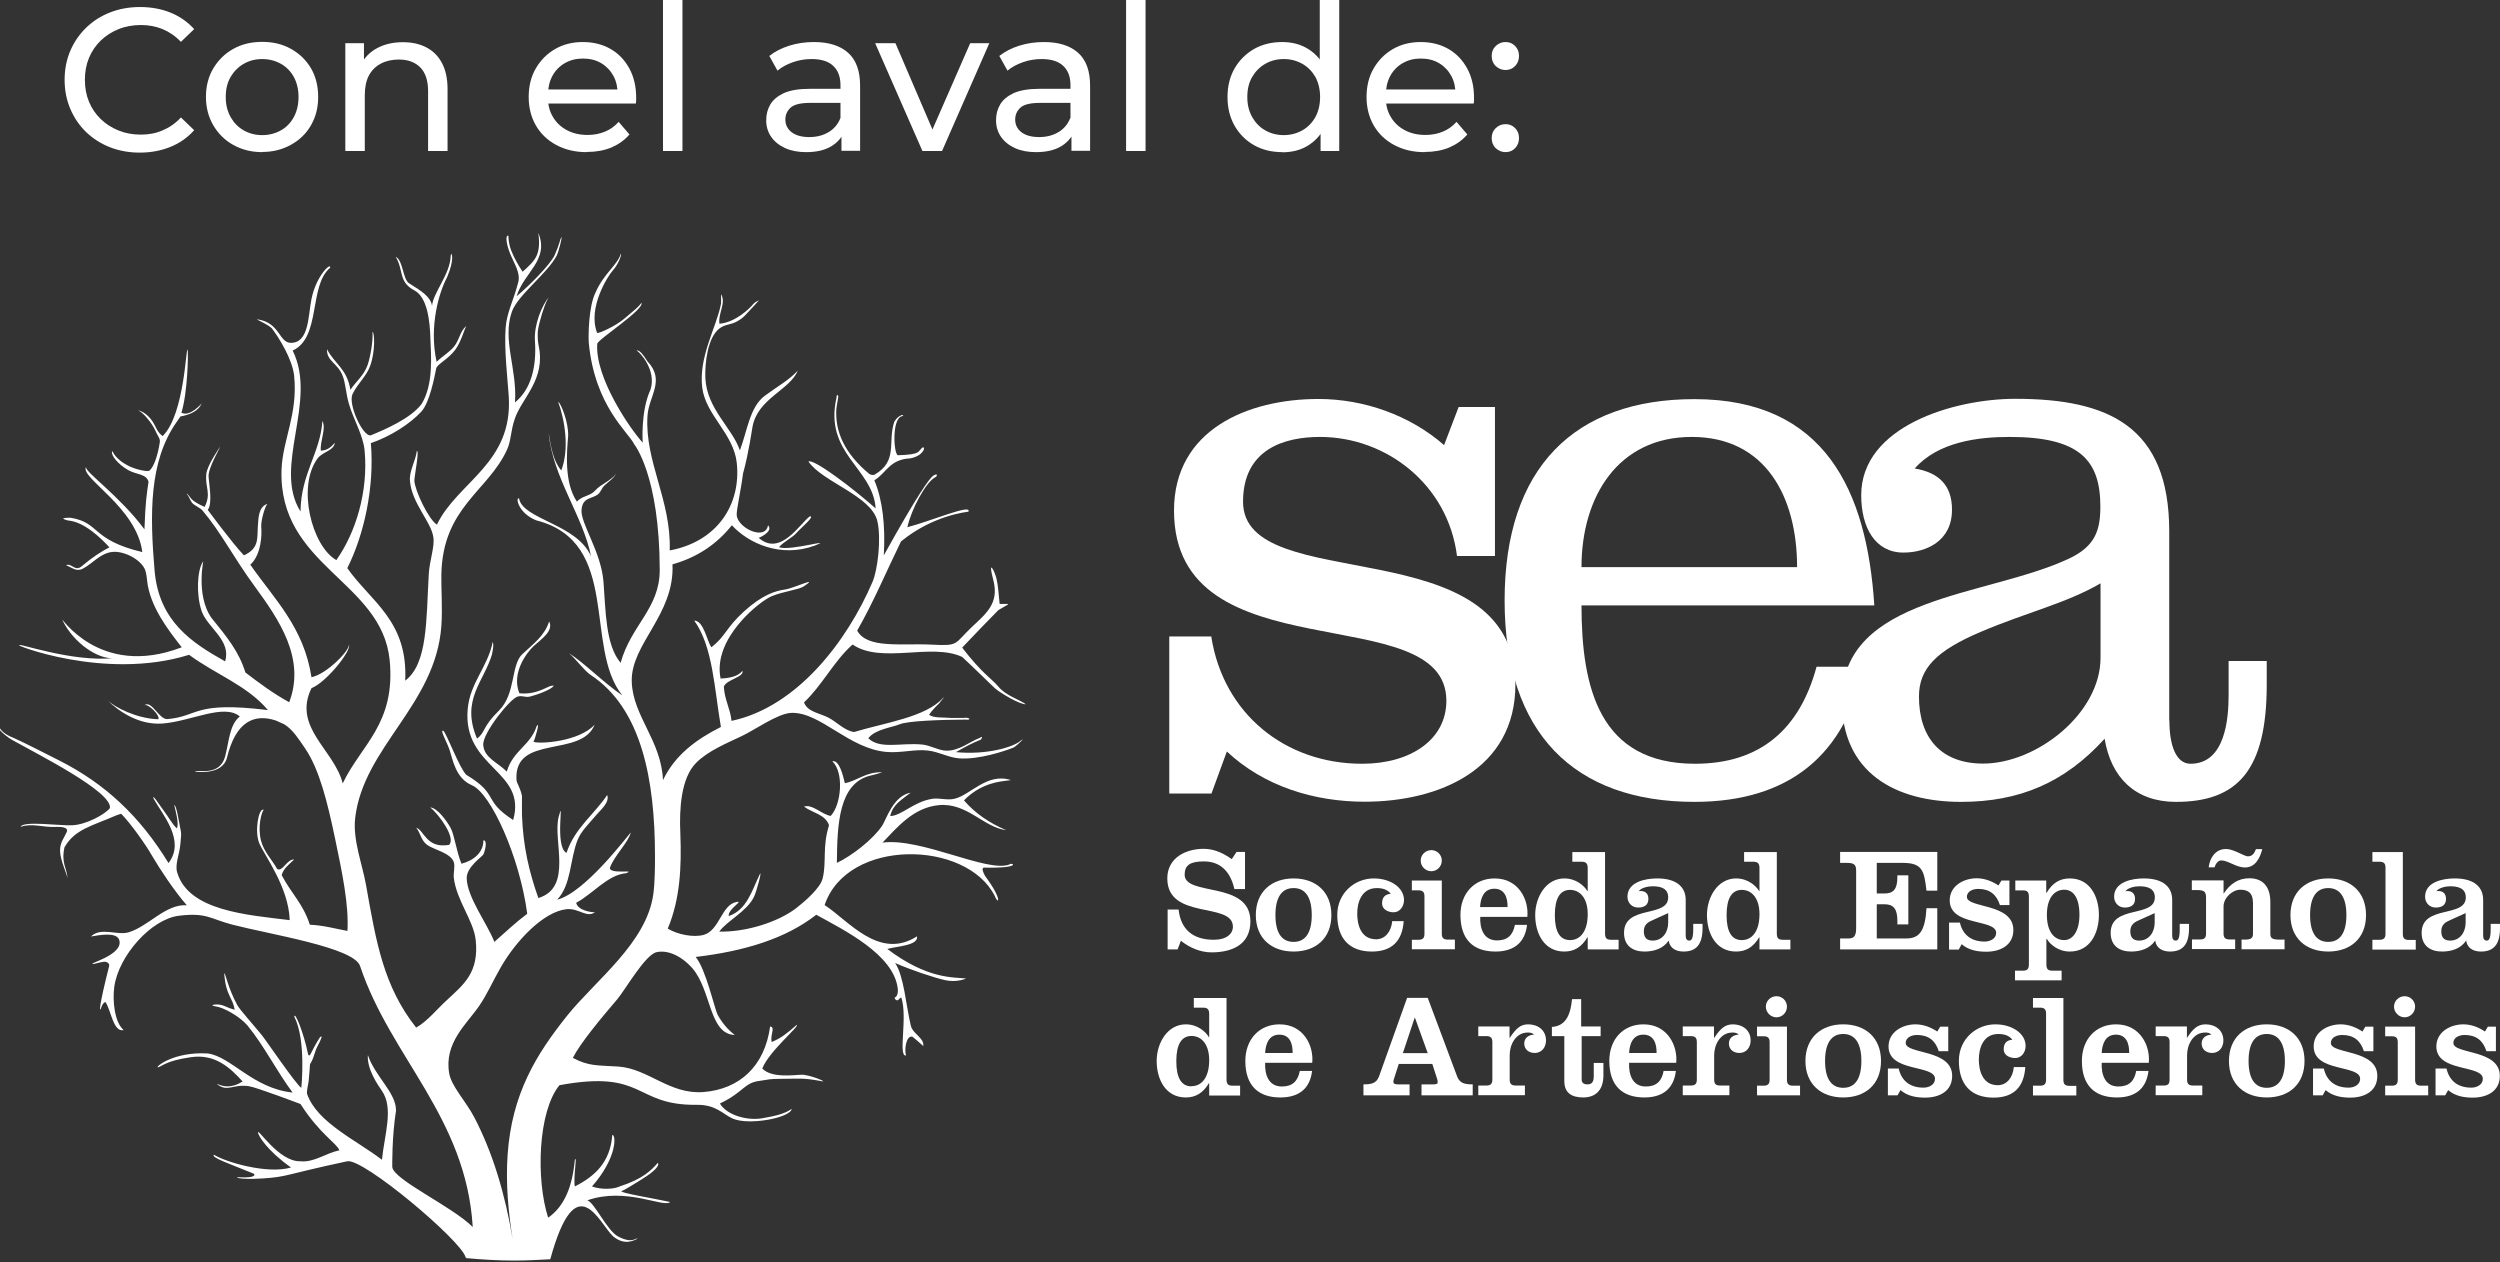
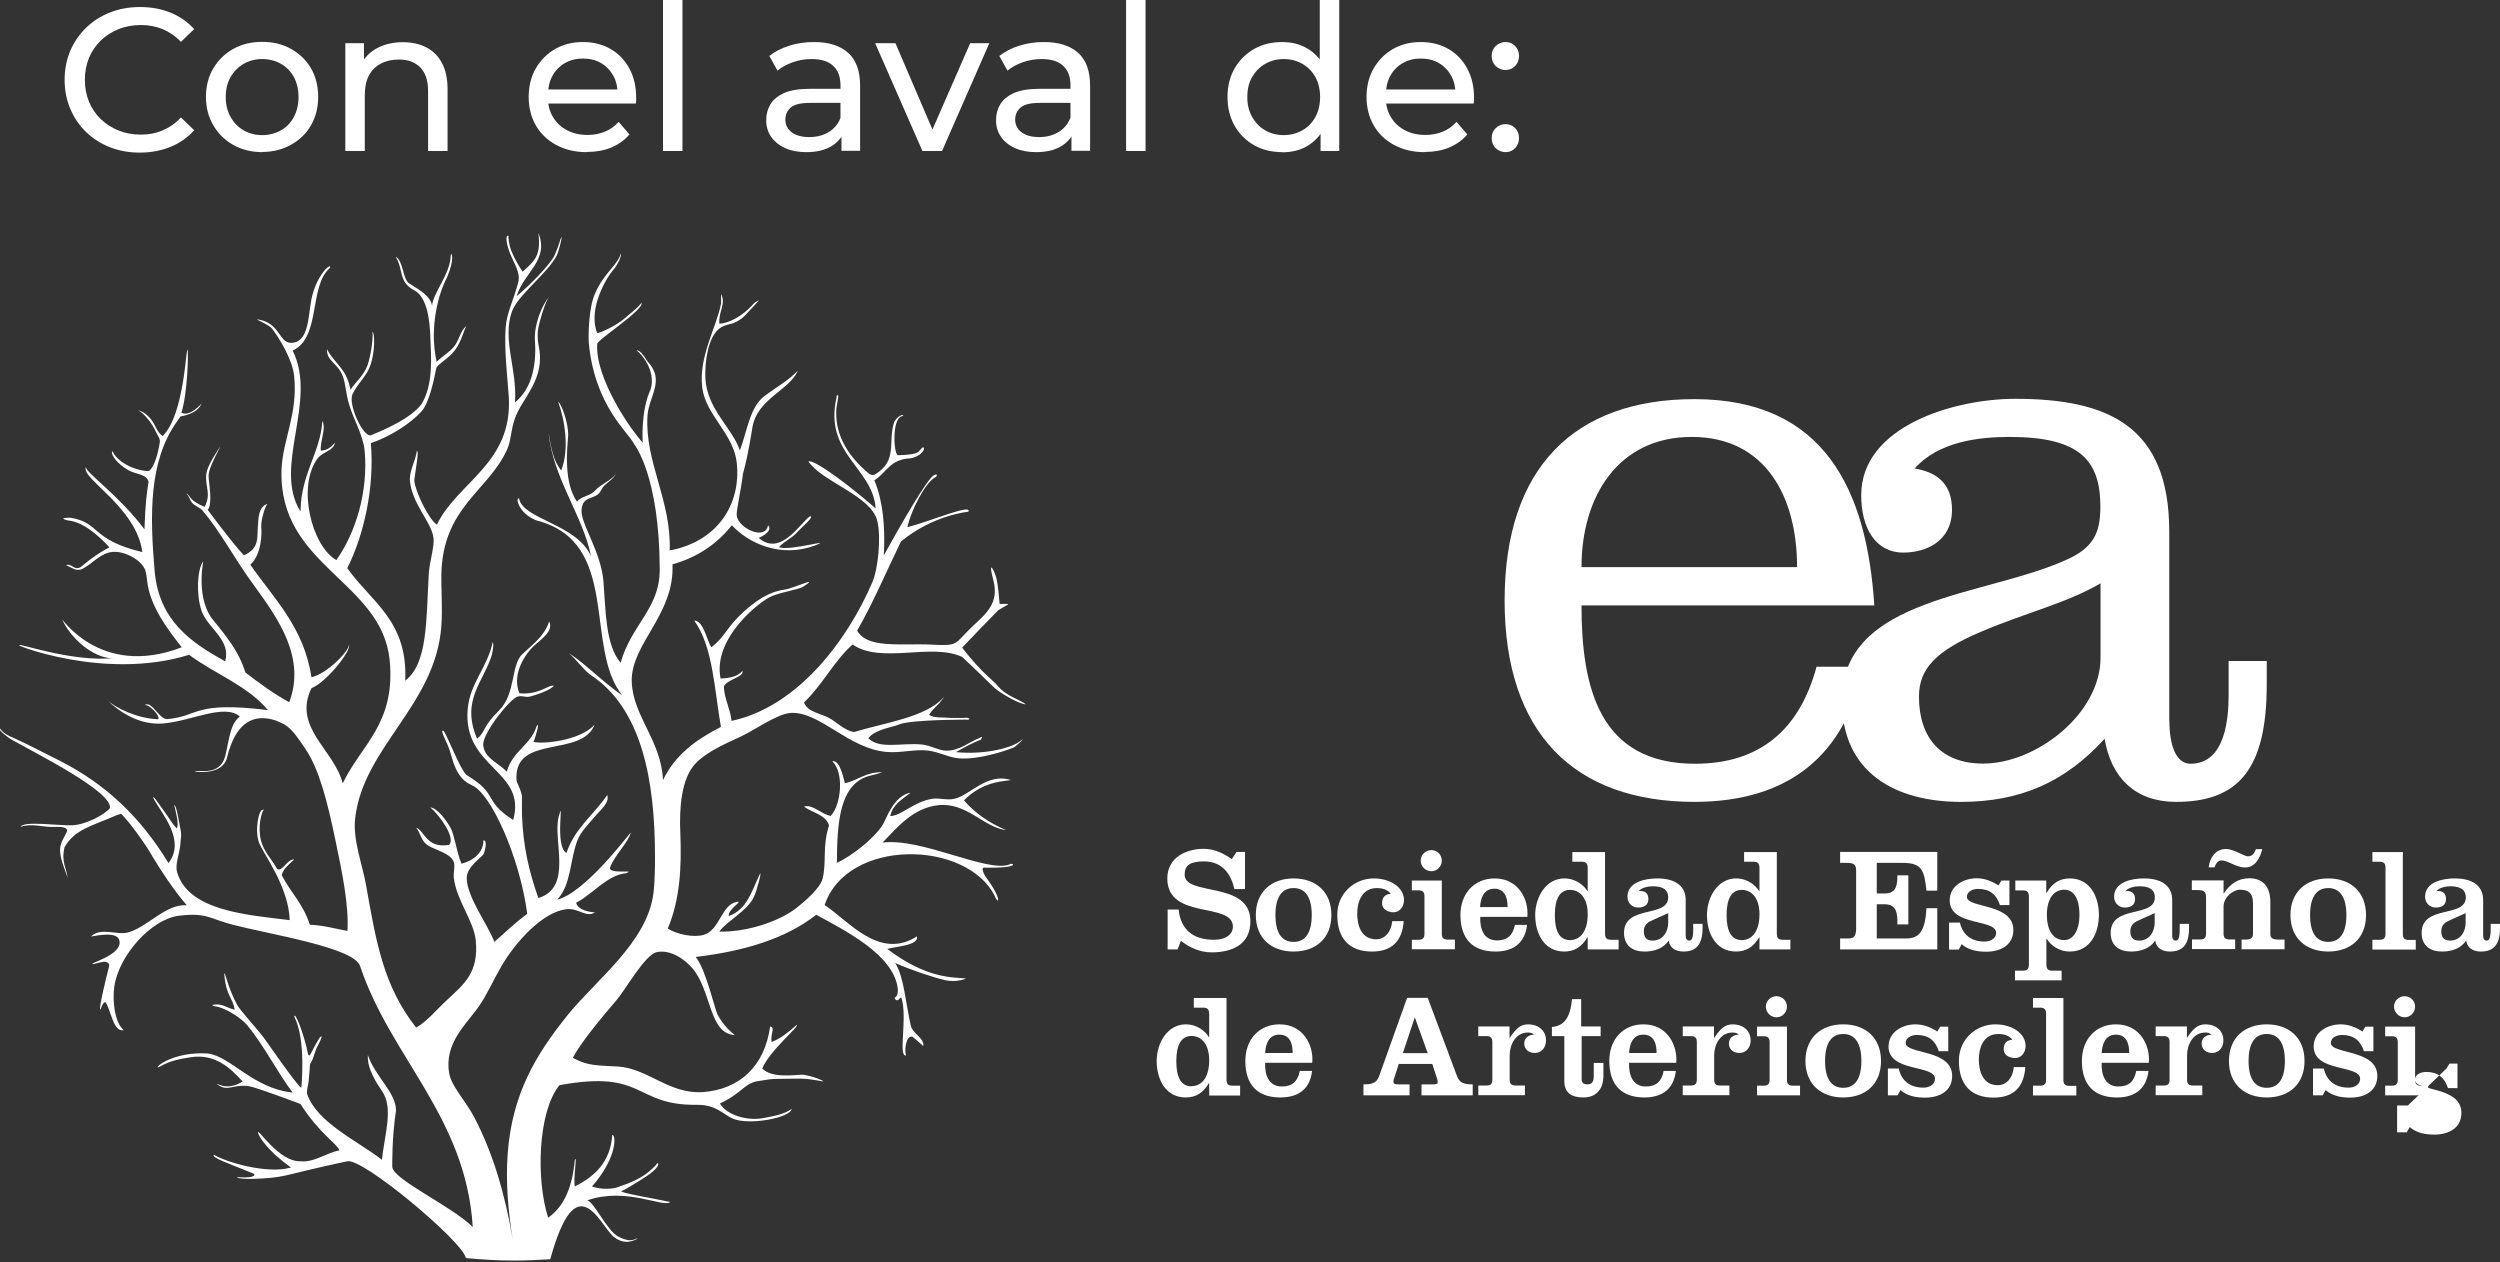
<svg xmlns="http://www.w3.org/2000/svg" id="Capa_2" viewBox="0 0 152.83 77.17">
  <rect x="0" y="0" width="152.83" height="77.17" fill="#333333" stroke="none" />
  <defs>
    <style>.cls-1{fill:#fff;}.cls-2{fill:#cc332d;}</style>
  </defs>
  <g id="Capa_1-2">
    <path class="cls-1" d="M75.58,52.08h.53v2.27h-.65c-.22-.98-.78-1.69-1.86-1.69-.83,0-1.18.22-1.18.81,0,1.35,4.02.35,4.02,2.85,0,1.43-1.12,1.9-2.38,1.9-.68,0-1.35-.29-1.87-.71l-.2.53h-.61v-2.44h.67c.13,1.21.87,1.85,2.15,1.85.79,0,1.17-.37,1.17-.8,0-1.54-4.01-.38-4.01-2.95,0-1.27,1.14-1.81,2.23-1.81.69,0,1.27.32,1.71.63l.3-.45Z" />
    <path class="cls-1" d="M79.08,53.7c1.35,0,2.31.81,2.31,2.24s-.96,2.23-2.31,2.23-2.31-.81-2.31-2.23.96-2.24,2.31-2.24M79.08,57.58c.73,0,1.11-.57,1.11-1.64s-.38-1.65-1.11-1.65-1.11.57-1.11,1.65.38,1.64,1.11,1.64" />
    <path class="cls-1" d="M85.81,56.31c-.08,1.2-.71,1.86-1.94,1.86-1.38,0-2.12-.8-2.12-2.24,0-1.33,1.06-2.23,2.23-2.23,1.04,0,1.85.57,1.85,1.32,0,.4-.26.75-.64.75-.32,0-.7-.17-.7-.54s.17-.56.53-.59c-.2-.26-.5-.35-.85-.35-.94,0-1.2.88-1.2,1.56s.22,1.57,1.16,1.57c.54,0,.92-.46.98-1.11h.7Z" />
    <path class="cls-1" d="M86.31,58.04v-.59h.41c.25,0,.36-.1.36-.36v-2.3c0-.26-.11-.36-.36-.36h-.41v-.6h1.83v3.25c0,.26.11.36.36.36h.44v.59h-2.64ZM87.5,51.97c.35,0,.64.28.64.64s-.29.65-.64.65-.65-.29-.65-.65.3-.64.65-.64" />
    <path class="cls-1" d="M90.49,56.04c-.03.7.19,1.45,1.03,1.45.64,0,.97-.33,1.09-.95h.74c-.11,1.02-.74,1.63-1.93,1.63-1.4,0-2.14-.78-2.14-2.24,0-1.31.85-2.23,2.09-2.23,1.48,0,2.1,1.32,2,2.35h-2.88ZM92.16,55.45c.01-.57-.17-1.12-.81-1.12s-.84.56-.87,1.12h1.67Z" />
    <path class="cls-1" d="M97.06,57.3h-.02c-.36.61-.82.87-1.41.87-1.25,0-1.78-1.13-1.78-2.23s.66-2.24,1.78-2.24c.71,0,1.21.44,1.41.77h.02v-1.4c0-.27-.09-.39-.37-.39h-.57v-.59h2v4.97c0,.27.08.39.36.39h.47v.59h-1.89v-.74ZM95.98,57.47c.6,0,1.08-.5,1.08-1.59,0-.98-.48-1.48-1.08-1.48s-.93.5-.93,1.54.32,1.53.93,1.53" />
    <path class="cls-1" d="M104.08,56.47v.27c0,1.01-.4,1.43-1.16,1.43-.45,0-.84-.19-.91-.67-.34.5-.91.67-1.48.67-.7,0-1.25-.34-1.25-1.14,0-1.74,2.7-.9,2.7-2.17,0-.57-.48-.68-.96-.68-.26,0-.68.08-.84.3.33-.05.59.09.59.47,0,.4-.28.53-.63.53-.39,0-.65-.3-.65-.66,0-.91,1.1-1.12,1.82-1.12,1.21,0,1.74.55,1.74,1.31v2.2c0,.19.08.29.22.29s.24-.13.24-.68v-.34h.58ZM101.98,55.82l-.95.43c-.26.11-.54.26-.54.68,0,.38.17.57.54.57.61,0,.95-.52.95-1.1v-.58Z" />
    <path class="cls-1" d="M107.56,57.3h-.02c-.36.61-.82.87-1.41.87-1.25,0-1.78-1.13-1.78-2.23s.66-2.24,1.78-2.24c.71,0,1.21.44,1.41.77h.02v-1.4c0-.27-.09-.39-.37-.39h-.57v-.59h2v4.97c0,.27.08.39.36.39h.47v.59h-1.89v-.74ZM106.48,57.47c.6,0,1.08-.5,1.08-1.59,0-.98-.48-1.48-1.08-1.48s-.93.5-.93,1.54.32,1.53.93,1.53" />
    <path class="cls-1" d="M112.49,58.04v-.67h.5c.3,0,.48-.09.48-.63v-3.49c0-.39-.11-.5-.58-.5h-.4v-.67h5.94v2.37h-.66c-.14-1.22-.25-1.7-1.45-1.7h-1.59v1.87h.48c.54,0,.78-.27.78-1v-.11h.67v3h-.67v-.22c0-.73-.24-1.01-.78-1.01h-.48v2.09h1.81c.83,0,1.15-.51,1.23-1.85h.66v2.52h-5.94Z" />
    <path class="cls-1" d="M119.81,56.39c.18.79.73,1.17,1.52,1.17.32,0,.7-.17.7-.53,0-.88-2.84-.38-2.84-1.99,0-.89.86-1.35,1.65-1.35.48,0,.94.18,1.33.44l.18-.3h.49v1.5h-.58c-.21-.66-.64-.99-1.33-.99-.3,0-.69.13-.69.49,0,.7,2.84.37,2.84,2.02,0,.94-.8,1.33-1.65,1.33-.54,0-1.08-.09-1.51-.46l-.18.33h-.59v-1.65h.66Z" />
    <path class="cls-1" d="M125.1,54.57h.02c.36-.61.82-.87,1.41-.87,1.25,0,1.78,1.13,1.78,2.23s-.53,2.24-1.78,2.24c-.71,0-1.21-.44-1.4-.77h-.03v1.55c0,.27.08.39.36.39h.57v.59h-2.85v-.59h.49c.28,0,.36-.13.36-.39v-4.13c0-.27-.08-.39-.36-.39h-.47v-.6h1.89v.74ZM125.13,55.93c0,1.03.45,1.54,1.06,1.54.51,0,.93-.53.93-1.54,0-1.15-.44-1.54-.93-1.54-.6,0-1.06.5-1.06,1.54" />
    <path class="cls-1" d="M133.82,56.47v.27c0,1.01-.4,1.43-1.16,1.43-.45,0-.84-.19-.91-.67-.33.5-.91.67-1.47.67-.7,0-1.25-.34-1.25-1.14,0-1.74,2.7-.9,2.7-2.17,0-.57-.49-.68-.96-.68-.25,0-.67.08-.84.3.33-.05.59.09.59.47,0,.4-.28.53-.63.53-.39,0-.65-.3-.65-.66,0-.91,1.1-1.12,1.81-1.12,1.22,0,1.74.55,1.74,1.31v2.2c0,.19.08.29.22.29s.24-.13.24-.68v-.34h.58ZM131.72,55.82l-.95.43c-.26.11-.54.26-.54.68,0,.38.17.57.54.57.61,0,.95-.52.95-1.1v-.58Z" />
    <path class="cls-1" d="M135.93,54.61h.02c.37-.56.86-.92,1.56-.92.79,0,1.28.48,1.28,1.45v1.94c0,.26.1.36.54.36h.33v.59h-2.63v-.59h.21c.38,0,.49-.1.49-.36v-1.87c0-.68-.36-.82-.79-.82s-1.01.46-1.01,1.03v1.65c0,.26.11.36.36.36h.35v.59h-2.64v-.59h.51c.25,0,.35-.1.35-.36v-2.18c0-.38-.1-.48-.57-.48h-.3v-.59h1.94v.78ZM138.3,51.9c-.13.53-.42,1.13-1.05,1.13-.29,0-.55-.11-.79-.22-.23-.1-.45-.21-.68-.21-.21,0-.35.25-.4.42h-.36c.07-.58.42-1.12,1.06-1.12.24,0,.5.11.75.22.25.11.47.23.58.23.3,0,.4-.2.5-.44h.39Z" />
    <path class="cls-1" d="M142.33,53.7c1.35,0,2.31.81,2.31,2.24s-.96,2.23-2.31,2.23-2.31-.81-2.31-2.23.96-2.24,2.31-2.24M142.33,57.58c.73,0,1.11-.57,1.11-1.64s-.38-1.65-1.11-1.65-1.11.57-1.11,1.65.38,1.64,1.11,1.64" />
    <path class="cls-1" d="M145.03,58.04v-.59h.44c.25,0,.36-.1.36-.36v-4.05c0-.26-.11-.36-.36-.36h-.44v-.59h1.86v5.01c0,.26.11.36.36.36h.43v.59h-2.65Z" />
    <path class="cls-1" d="M152.83,56.47v.27c0,1.01-.4,1.43-1.16,1.43-.45,0-.84-.19-.91-.67-.33.5-.91.67-1.47.67-.7,0-1.25-.34-1.25-1.14,0-1.74,2.7-.9,2.7-2.17,0-.57-.49-.68-.96-.68-.25,0-.67.08-.84.3.33-.05.59.09.59.47,0,.4-.28.53-.63.53-.39,0-.65-.3-.65-.66,0-.91,1.1-1.12,1.81-1.12,1.22,0,1.74.55,1.74,1.31v2.2c0,.19.08.29.22.29s.24-.13.24-.68v-.34h.58ZM150.73,55.82l-.95.43c-.26.11-.54.26-.54.68,0,.38.17.57.54.57.61,0,.95-.52.95-1.1v-.58Z" />
    <path class="cls-1" d="M73.92,66.22h-.02c-.36.61-.82.87-1.41.87-1.25,0-1.78-1.13-1.78-2.23s.66-2.24,1.78-2.24c.71,0,1.21.44,1.41.78h.02v-1.41c0-.27-.09-.39-.37-.39h-.57v-.59h2v4.97c0,.27.08.39.36.39h.47v.6h-1.89v-.74ZM72.84,66.4c.6,0,1.08-.5,1.08-1.59,0-.98-.48-1.48-1.08-1.48s-.93.5-.93,1.54.32,1.54.93,1.54" />
    <path class="cls-1" d="M77.34,64.97c-.03.7.19,1.45,1.03,1.45.64,0,.97-.33,1.09-.95h.75c-.12,1.02-.74,1.62-1.94,1.62-1.4,0-2.14-.78-2.14-2.23,0-1.32.85-2.24,2.09-2.24,1.48,0,2.1,1.32,2,2.35h-2.88ZM79.02,64.37c.01-.57-.17-1.12-.81-1.12s-.84.56-.87,1.12h1.67Z" />
    <path class="cls-1" d="M83.35,66.96v-.67c.48,0,.79-.06.95-.48l1.72-4.81h1.26l1.8,4.81c.16.42.47.48.95.48v.67h-3.13v-.67h.71c.21,0,.28-.04.28-.13,0-.08-.02-.16-.04-.22l-.29-.9h-2.05l-.29.9c-.02.06-.04.11-.04.19,0,.13.11.16.29.16h.7v.67h-2.81ZM87.28,64.38l-.78-2.16h-.02l-.72,2.16h1.52Z" />
    <path class="cls-1" d="M92.28,63.44h.02c.36-.54.63-.82,1.12-.82.58,0,1.09.34,1.09.99,0,.4-.25.76-.69.76-.35,0-.64-.21-.64-.58,0-.34.27-.53.6-.54-.1-.11-.25-.13-.38-.13-.74,0-1.11.74-1.11,1.38v1.5c0,.26.11.36.36.36h.57v.59h-2.85v-.59h.5c.25,0,.36-.1.36-.36v-2.3c0-.26-.11-.36-.36-.36h-.5v-.59h1.91v.68Z" />
    <path class="cls-1" d="M94.87,63.35v-.57c.92-.06,1.15-.87,1.23-1.7h.56v1.67h1.19v.59h-1.16v2.65c0,.18.1.3.35.3.28,0,.39-.15.39-.51v-.8h.59v.76c0,.94-.52,1.35-1.23,1.35s-1.16-.28-1.16-1v-2.75h-.76Z" />
    <path class="cls-1" d="M99.59,64.97c-.03.7.19,1.45,1.02,1.45.65,0,.98-.33,1.09-.95h.75c-.12,1.02-.74,1.62-1.93,1.62-1.4,0-2.14-.78-2.14-2.23,0-1.32.84-2.24,2.09-2.24,1.48,0,2.1,1.32,2,2.35h-2.88ZM101.27,64.37c.01-.57-.17-1.12-.81-1.12s-.84.56-.87,1.12h1.67Z" />
    <path class="cls-1" d="M104.78,63.44h.02c.36-.54.64-.82,1.13-.82.58,0,1.09.34,1.09.99,0,.4-.25.76-.69.76-.35,0-.64-.21-.64-.58,0-.34.27-.53.6-.54-.1-.11-.25-.13-.38-.13-.74,0-1.12.74-1.12,1.38v1.5c0,.26.1.36.36.36h.57v.59h-2.85v-.59h.5c.25,0,.36-.1.36-.36v-2.3c0-.26-.11-.36-.36-.36h-.5v-.59h1.91v.68Z" />
    <path class="cls-1" d="M107.41,66.96v-.59h.41c.25,0,.36-.1.36-.36v-2.3c0-.26-.11-.36-.36-.36h-.41v-.59h1.83v3.25c0,.26.11.36.36.36h.44v.59h-2.64ZM108.6,60.9c.35,0,.64.28.64.64s-.29.65-.64.65-.65-.29-.65-.65.3-.64.65-.64" />
    <path class="cls-1" d="M112.68,62.62c1.35,0,2.31.81,2.31,2.24s-.96,2.23-2.31,2.23-2.31-.81-2.31-2.23.96-2.24,2.31-2.24M112.68,66.5c.73,0,1.11-.57,1.11-1.64s-.38-1.65-1.11-1.65-1.11.57-1.11,1.65.38,1.64,1.11,1.64" />
    <path class="cls-1" d="M116.07,65.32c.18.79.73,1.17,1.52,1.17.32,0,.7-.17.7-.54,0-.88-2.84-.38-2.84-1.98,0-.89.86-1.35,1.65-1.35.48,0,.94.18,1.33.44l.18-.3h.49v1.5h-.58c-.21-.66-.64-.99-1.33-.99-.3,0-.69.13-.69.49,0,.7,2.84.37,2.84,2.01,0,.95-.8,1.33-1.65,1.33-.54,0-1.08-.09-1.51-.46l-.18.32h-.59v-1.64h.66Z" />
    <path class="cls-1" d="M123.81,65.24c-.08,1.21-.71,1.86-1.94,1.86-1.38,0-2.12-.8-2.12-2.25,0-1.33,1.06-2.23,2.23-2.23,1.04,0,1.85.57,1.85,1.32,0,.4-.26.74-.64.74-.32,0-.7-.16-.7-.53s.17-.56.53-.59c-.2-.26-.5-.35-.86-.35-.93,0-1.19.88-1.19,1.56s.23,1.57,1.16,1.57c.54,0,.92-.46.98-1.11h.7Z" />
    <path class="cls-1" d="M124.28,66.96v-.59h.44c.25,0,.36-.1.36-.36v-4.05c0-.26-.11-.36-.36-.36h-.44v-.59h1.86v5.01c0,.26.11.36.36.36h.43v.59h-2.65Z" />
    <path class="cls-1" d="M128.48,64.97c-.03.7.19,1.45,1.02,1.45.65,0,.98-.33,1.09-.95h.75c-.12,1.02-.74,1.62-1.93,1.62-1.4,0-2.14-.78-2.14-2.23,0-1.32.84-2.24,2.09-2.24,1.48,0,2.1,1.32,2,2.35h-2.88ZM130.16,64.37c.01-.57-.17-1.12-.81-1.12s-.84.56-.87,1.12h1.67Z" />
    <path class="cls-1" d="M133.68,63.44h.02c.36-.54.64-.82,1.13-.82.58,0,1.09.34,1.09.99,0,.4-.25.76-.69.76-.35,0-.64-.21-.64-.58,0-.34.27-.53.6-.54-.1-.11-.25-.13-.38-.13-.74,0-1.11.74-1.11,1.38v1.5c0,.26.1.36.36.36h.57v.59h-2.85v-.59h.5c.25,0,.35-.1.35-.36v-2.3c0-.26-.11-.36-.35-.36h-.5v-.59h1.91v.68Z" />
    <path class="cls-1" d="M138.57,62.62c1.35,0,2.31.81,2.31,2.24s-.96,2.23-2.31,2.23-2.31-.81-2.31-2.23.96-2.24,2.31-2.24M138.57,66.5c.73,0,1.11-.57,1.11-1.64s-.38-1.65-1.11-1.65-1.11.57-1.11,1.65.38,1.64,1.11,1.64" />
    <path class="cls-1" d="M142.06,65.32c.18.79.73,1.17,1.52,1.17.32,0,.7-.17.7-.54,0-.88-2.84-.38-2.84-1.98,0-.89.86-1.35,1.65-1.35.48,0,.94.18,1.33.44l.18-.3h.49v1.5h-.58c-.21-.66-.64-.99-1.33-.99-.3,0-.69.13-.69.49,0,.7,2.84.37,2.84,2.01,0,.95-.8,1.33-1.65,1.33-.54,0-1.08-.09-1.51-.46l-.18.32h-.59v-1.64h.66Z" />
    <path class="cls-1" d="M145.81,66.96v-.59h.41c.25,0,.36-.1.36-.36v-2.3c0-.26-.11-.36-.36-.36h-.41v-.59h1.83v3.25c0,.26.11.36.36.36h.44v.59h-2.64ZM147,60.9c.35,0,.64.28.64.64s-.3.65-.64.65-.65-.29-.65-.65.3-.64.65-.64" />
-     <path class="cls-1" d="M149.56,65.32c.18.79.73,1.17,1.52,1.17.32,0,.7-.17.7-.54,0-.88-2.84-.38-2.84-1.98,0-.89.86-1.35,1.65-1.35.48,0,.94.18,1.32.44l.18-.3h.49v1.5h-.58c-.21-.66-.64-.99-1.33-.99-.3,0-.69.13-.69.49,0,.7,2.84.37,2.84,2.01,0,.95-.8,1.33-1.65,1.33-.54,0-1.08-.09-1.51-.46l-.18.32h-.59v-1.64h.66Z" />
-     <path class="cls-1" d="M74.05,38.93c.74,4.7,4.51,7.76,9.22,7.76,2.97,0,5.15-1.48,5.15-3.85,0-6.38-16.65-1.49-16.65-11.63,0-4.94,4.51-6.82,8.83-6.82,2.77,0,5.59.99,7.68,2.82l.89-2.33h2.22v9.11h-2.32c-.55-4.36-4.31-7.28-8.38-7.28-2.18,0-4.7.75-4.7,3.96,0,5.88,16.65,1.49,16.65,11.17,0,5.19-4.66,7.17-9.22,7.17-3.08,0-6.15-.94-8.42-3.07l-.94,2.57h-2.58v-9.6h2.58Z" />
+     <path class="cls-1" d="M149.56,65.32l.18-.3h.49v1.5h-.58c-.21-.66-.64-.99-1.33-.99-.3,0-.69.13-.69.49,0,.7,2.84.37,2.84,2.01,0,.95-.8,1.33-1.65,1.33-.54,0-1.08-.09-1.51-.46l-.18.32h-.59v-1.64h.66Z" />
    <path class="cls-1" d="M96.68,37c0,5.04,1.09,9.69,6.94,9.69,3.96,0,6.39-2.08,7.43-5.93h2.88c-1.09,5.34-4.51,8.26-10.35,8.26-7.34,0-11.6-4.2-11.6-12.31s4.26-12.31,11.6-12.31c7.97,0,10.55,5.59,11,12.61h-17.89ZM109.86,34.67c0-4.3-1.93-7.96-6.44-7.96s-6.74,3.66-6.74,7.96h13.18Z" />
    <path class="cls-1" d="M132.62,44.07c0,1.48.4,2.62,1.29,2.62,2.13,0,2.33-2.77,2.33-4.2v-2.08h2.33v1.44c0,5.24-1.78,7.17-5.55,7.17-2.48,0-3.97-1.48-4.36-3.86-2.43,2.68-5.2,3.86-8.78,3.86-4.01,0-7.28-1.78-7.28-6.19,0-6.43,8.92-6.33,13.92-8.7,1.54-.74,1.88-1.68,1.88-3.16,0-2.82-1.24-4.26-5.55-4.26-1.93,0-4.36.3-5.8,1.93,1.49.25,2.28,1.04,2.28,2.52,0,1.93-1.59,2.62-2.97,2.62-1.73,0-2.58-1.53-2.58-3.51,0-4.2,5.65-5.89,9.42-5.89,5.7,0,9.41,1.68,9.41,8.11v11.57ZM128.41,35.66c-2.13,1.24-4.41,1.73-7.33,2.97-2.68,1.14-3.77,2.22-3.77,3.95,0,2.57,1.39,4.1,3.92,4.1,3.27,0,7.18-3.06,7.18-6.47v-4.55Z" />
    <path class="cls-2" d="M8.48,25.2s-.08-.03-.13-.04c.05,0,.08.03.13.04" />
    <path class="cls-2" d="M37.68,28.98c.04-.06.07-.13.1-.2-.03.08-.06.14-.1.2" />
    <path class="cls-1" d="M54.72,61.08c.2.19.19-.04.38-.1.4,1.2-.22,3.65.29,3.54-.11-.29-.02-1.22.38-1.15.4.31.88.78.67.57.07-.49-.64-.73-.76-1.24-.3-1.26-.42-3.04-.96-3.83.95.42,2.35.89,3.06,1.05.72.16,1.28-.1,1.28-.1-.75-.09-2.35.06-4.82-1.81.64-.17,1.91-.21,1.82-.77-2.33,1.49-4.21-.99-5.65-1.91,1.39-4.12,8.68-3.98,10.4-.56.23.59.51.26-.59-1.22-.31-.56-.05-.51-.05-.51,2.36.05,1.73-.36,1.53-.19-1.36.51-5.38-1.65-7.75-1.34.93-.97,1.91-2.15,3.45-2.29,1.72-.16,2.73,1.36,4.11,1.53-1.03-.44-1.9-1.03-2.58-1.82.55-.57,1.27-.99,2.2-1.15.33-.05.68-.09.67-.09-1.45-.48-2.5.93-3.45,1.14-.44.11-.92-.06-1.34,0-1.17.18-1.87,1.03-2.59,1.06.16-.74.76-1.03,1.25-1.43-1.06.17-1.51,1.67-1.73,2-.56.85-1.88,1.87-2.78,2.29.02-2.36.11-4.92,2.11-5.35.17-.03.34-.09.67-.19-1.01-.03-1.48.5-2.29.67-.13-.53-.35-1.44-.77-1.34.74.69.54,2.68-.1,3.34-.57-.1-1.11-.74-1.63-.57.51.38,1.31.48,1.53,1.14-.42,1.34-.14,2.22-.39,3.25-.14.6-1.13,1.44-1.62,1.82-1.12.86-3.09,1.47-4.7,1.43.48-.66,1.67-1.22,2.11-2.1.18-.36.51-1.65.38-1.43-.49,1-.79,2.2-1.91,2.58-.07-.42.95-.96.48-.86-.92.15-1.04,1.74-2.01,2.01-.64.18-1.62-.03-2.2-.38.76-1.81.85-3.78.77-5.83-.07-1.48.04-3.37.96-4.3.73-.74,1.91-1.22,2.77-1.63.78-.36,2.24-1.41,3.06-1.43,1.78-.06,3.5,2.2,5.84,2.39.84.07,1.73-.18,2.49-.09.7.08,1.27.43,1.92.48,1.2.09,2.79-.44,3.35-.67.24-.15.82-.73.38-.38-.43.35-1.98.85-3.92.67.48-.28.98-.55,1.53-.77.1-.19.1-.2-.1-.09-.56.2-1.21.78-2.01.77-.47,0-.99-.34-1.53-.38-1.27-.11-2.54.31-3.25-.38.43-.55,1.42-.65,1.91-.85.49-.21,2.47-.28,4.02-.29.45.05.23-.17-.1-.1h-.77c-.51-.05-1.04.02-1.34-.19.13-.25.67-.76.67-.76-.11.09.38-.45.19-.28-1.08,1.19-3.53,1.51-5.45,2.09-.57-.08-1.06-.61-1.53-.86-.58-.31-1.3-.35-1.53-.95,1.12-1.05,1.82-2.52,2.97-3.54,1.76,1.21,4.83-.12,6.7.76.77.71,1.7,1.64,2.02,1.93.32.28,1.52.99,1.87.96-.38-.28-1.22-.52-1.68-1.08-.39-.47-1-.8-2.21-2.38.61-.65,1.56-1.63,2.21-2.29.71-.44.85-.38.08-.38-.06-.51-.08-1.08-.19-1.54-.12-.5-.56-1.3-.19.11.36,1.41-.47,2.04-1.34,2.86-1.08,1.04-.77,1.14-2.39,1.06-1.93-.1-3.97.27-4.6-.86.99-1.72,1.79-3.63,2.68-5.45,1.98-1.62,4.04-1.8,4.12-1.82.25-.51-2.28.57-3.73.95.24-1.1,1.13-2.76,1.7-3.05.18-.1.13-.27-.12-.1-.22.15-.95,1.14-3.02,4.87.1-1.82-.07-3.38-.58-4.59.74-.44.92-1.28,2.2-1.34.8-.15.96-.72.76-.67-.33.21,0,.44-1.53.48-.26-.15-.36-2.3.28-2.39.2-.12-.2-.14-.49.34-.42,1.24.25,2.4-1.21,3.24-.09.03-.19.02-.31-.04-1.52-1.26-2.12-2.6-2.02-4.02l.11-.66c.03-.16-.11-.24-.1,0-.79,3.44,2.23,4.3,2.39,6.78-1.35-1.2-3.76-3.04-4.11-2.87.84,1.25,3.83,2.09,4.21,3.63.26,1.08.02,3.01-.29,3.73-1.55,3.62-4.6,7.64-8.62,8.5-.08-.77-.43-1.29-.47-2.1.19-.45,1.23-.56,1.14-.96-.27.33-.76.45-1.34.47-.5-2.46,2.4-4.73,3.12-5.03.72-.3,1.63-.39,1.96-.6,1.01-.67-.58.11-1.15.19-.57.08-1.36.31-2.49,1.33-1.13,1.03-1.11,1.5-2,2.2-.27-.36-.47-1.64-1.05-1.63,1.14,1.57,1.23,4.18,1.63,6.5-1.51.76-2.81,1.72-3.54,3.25-.11-2.44-1.85-3.92-1.91-6.02-.07-2.3,2.63-4.09,2.49-7.17,1.56-.44,2.74-1.27,3.63-2.39,1,1.09,2.97,2.02,5.08,1.24,1.24-.49-1.53.36-2.2.1.29-.34.82-.58,1.06-.86.24-.28,1.2-1.08.82-1.02-.59.43-1.8,2.48-3.12,1.31.28-.11.87-.45.57-.77-.16.95-1.78.21-1.91-.57-.05-.28.25-1.52.38-2.58.37-1.35.54-2.67.58-2.86.31-1.74,2.28-2.25,2.77-3.44-.58.61-1.14.89-2.01,1.53-.93.68-1.08,2.17-1.53,3.34-.48-1.39-2.01-2.52-2.11-4.4-.04-.94.14-2.5.86-3.05.37-.28.7-.21,1.09-.44-.02.01.28-.15.44-.32.16-.17,1-1.06.87-.96-.1.07-.23.09-.38.28-.16.2-1.04,1.07-2.02,1.15-.09-.66.42-1.24.1-1.81v.57c-.27,1.45-1.39,3.25-1.15,5.16.22,1.68,1.92,2.8,2.11,4.59.27,2.54-1.19,4.81-4.1,5.35.1-3.08-1.53-5.42-1.36-8.22.08-1.24,1.11-2.16,0-3.34-.28-.43-.47-.69-.67-.67.24.14,1.22,1.22.86,2.39-.62,1.33-.48,3.25-.48,3.25-.74-.8-2.92-3.95-2.78-6.04,0-.25,2.91-2.11,2.7-2.51-.16.25-.47.48-1.02.95-.58.5-1.7.99-1.69.88-.59-1.51.66-3.47.94-3.78.4-.44.58-1.04.51-1.05-.2.69-1.03,1.2-1.54,2.36-.45.9-.44,2.72-.42,3.06.36,3.91,2.45,5.51,2.78,6.23,0,0,1.55,1.89,1.56,7.68,0,2.37-1.75,3.36-2.39,5.68-.93-1.09-.91-3.2-1.05-4.97-.15-1.84-1.42-3.57-1.34-4.39.07-.8.65-.63,1.04-.97.11-.1.23-.38.31-.46.3-.3.59-.45.76-.77-.27.41-.93.63-1.28,1.03-.31.35-.82.32-1.11.68-.81-1.19-.61-3.13-.54-4,.04-.86-.46-2.05-.61-2.11.42,1.16.69,2.9.19,4.2-.47-.55-.64-1.4-.77-2.29.24,2.7,2.11,5.09,2.59,7.54-.86-1.99-4.18-2.25-4.4-3.54-.23-.1-.07.89,1.05,1.34,5.22,1.33,2.89,7.75,5.26,10.7-1.13-.76-2.3-1.97-3.26-2.58.47.4.92,1.06,1.34,1.34,3.09,2.04,3.92,6.37,3.92,11.08,0,.46,0,1.57-.1,2.29-.4,2.99-3.5,5.25-5.27,7.45-1.91,2.39-3.38,4.79-3.64,8.5-.12,1.77.04,3.47.31,5.17-.46-2.75-1.21-5.28-2.35-7.46-.5-.96-1.4-1.9-1.53-2.68-.33-1.87,1.09-3.04,1.82-4.11.5-.72.86-1.56,1.34-2.39.91-1.58,2.59-3.39,4.02-3.54.75-.07,1.21.55,1.73.19-.28,0-1.04-.12-1.15-.58,1.02-.54,1.92-1.71,3.06-1.81.64-.25-.99.09-1-.32.29-.79,1.13-1.55,1.28-2.17-.17.17-2.79,3.68-4.5,4.11.87-.92.77-2.42,1.24-3.63.21-.55.7-1.01,1.05-1.43.34-.42.93-.86.77-1.34-.81,1.2-1.99,2.03-2.49,3.54-.76-.38-.1-3.63-.48-2.2-.37,1.43.89,4.31-1.24,4.96-.58-1.64-.93-3.18-1-5.04-.01-.2,0-1,0-1.2-.14-.63-.33-.75-.34-1.02-.13-2.77,3.98-1.3,4.78-3.34-.93,1.03-3.34,1.2-3.74,1.05.11-.2.43-1.33.19-.95-.36,1.16-1.44,1.47-1.82,2.77-.56-.57-1.38-.83-1.44-1.63-.05-.72,1.66-2.85,2.11-2.96.34-.08.42.08.76,0,.34-.08,1.35-.43,1.44-.67-.22.03-.09-.03-.57.19-.48.22-.96.34-1.53.28-.5-1.21.42-2.46.87-2.88.47-.43,1.24-.93.95-1.51-.28.87-.93,1.34-1.64,2-.71.66-.39,2.43-1.43,3.45-1.04,1.02-.81,1.32-1.34,1.71-1.01-2.38.43-3.47.93-5.19-.06.17.14-.5.03-.72-.31,1.55-1.39,2.5-1.53,4.11-.32,3.63,3.64,3.73,2.78,6.78-1.91-1.24-.82-1.53-2.86-2.76-.42-.39-1.2-2.52-1.41-2.7-.23-.06.21.65.39,1.2.18.54.36,1.71,1.35,2.13,1.19.5,2.94,4.45,3.39,7.86-.71.53-1.35,1.14-2.01,1.72-.42-1.1-1.68-2.74-1.69-3.91,0-.68.94-1.29,1.02-1.44.08-.15.28-.87,0-.86.01.74-.6,1.24-1.34,1.43-.32-.77-.42-1.74-.67-2.2-.25-.45-.82-1.22-1.24-1.24.6.49,1.58,1.9,1.15,2.29-1.4.24-1.52-.91-2.01-1.05.27.31.28.76.67,1.05.39.29,1.43.48,1.63,1.05.09.26-.03.66,0,.95.16,1.39,1.22,2.64,1.34,3.82.21,1.99-.74,2.71-1.72,3.63-.67.61-1.23,1.33-1.92,1.72-1.99-2.52-2.44-5.19-3.06-8.69-.23-1.31-.82-2.77-.67-4.11.5-4.35,4.92-6.92,5.27-11.75.08-1.12-.02-2.35,0-3.15.08-4.12,2.86-5.09,4.02-7.64.25-.55.21-1.14.48-1.91.44-1.26,1.91-2.4,1.44-4.47,0,0-.05-.27-.05-.58-.01-.31.05-.54.11-.79.18-.73.45-1.44.61-1.62-.47.55-.95,1.74-.89,2.71.11,1.58-.22,2.97-1.22,3.78.15-2.01-.79-3.83-.19-5.54.36-1.03,2.19-2.35,2.75-3.45.11-.23.36-1.19.27-1.1-.06.08-.11.43-.4,1.08-.27.59-1.61,1.93-2.33,2.52.45-1.47,2.01-2.2,1.33-3.87.17,1.37-.19,1.67-.96,2.37-.28-.41-.51-.83-.68-1.25-.17-.41-.19-.78-.19-.95-.21-.06-.13.54.13,1.16.23.56.62,1.11.47,1.69-.31,1.17-.7,1.85-.77,2.77-.1,1.32.12,3.13.19,4.2.26,4.11-3.13,5.22-4.39,7.84-.5-.29-1.36-2.1-1.38-2.69,0-.28.32-1.86.15-1.81-.08.63-.47,1.22-.42,1.82.11,1.38,1.29,2.49,1.43,3.44.1.57-.24,1.45-.28,2.29-.16,2.79-.06,5.45-1.44,6.49.18-3.66-2.11-4.84-3.54-6.88,1.02-2.02,1.67-4.94,1.44-7.64,1.22-.42,2.38-1.17,3.08-1.92.52-.56.81-2.13.91-2.62.02-.27.74-.58,1.17-1.17.37-.5.54-1.23.68-1.45-.36.27-.41.78-.71,1.2-.27.37-.78.66-1.11.99-.48-2.19.16-4.28.64-5.17.47-1.13.28-1.46.24-1.43l-.02.14c-.03,1.09-1.09,2.27-1.14,3.04-.08-.56-.66-.92-1.4-1.38-.4-.26-.36-1.41-.82-1.62.5.83.15,1.53,1.14,2.05.81.43.95,1.92.98,2.94.04,1.06.2,2.8-.54,4.01-.67.89-2.27,1.57-3.1,1.91-.48.12-1.41-1.91-1.12-2.52.32-.66.85-1.08,1.08-1.73.32-.87.27-2.08.14-2.06.04.5-.11,1.44-.29,1.99-.23.67-.7,1-1.06,1.54-.21-1.29-.96-1.58-1.43-2.48-.04.73.67.84.97,1.66.16.43.19,1.06.37,1.68.29.99.87,1.91.96,2.86.23,2.51-.55,5.02-1.73,6.69-1.5-.86-2.42-4.48-1.15-6.21.32-.43.99-.46,1.06-.96-.22.24-.43.46-.86.48-.05-.62.34-1.32.1-1.82-.14,1.99-1.31,3.2-1.34,5.54-1.72-2.73,1.07-6.72-.48-9.84,1.75-.8.97-3.96,2.29-5.06.08-.37-.85.47-1.14,1.91-.21,1.06-.15,2.67-1.25,2.68-.74,0-.67-1.22-2.01-1.43-.34-.07.72.32.88.6.37.49,1.21,1.81,1.32,2.84.24,2.34-.7,3.9-.77,5.73-.21,5.92,6.12,6.8,6.61,11.65.38,3.89-1.74,5.17-2.87,7.54-.52-2.06-3.08-3.42-1.91-5.82.91-.36,2.47-2.31,2.29-2.67.07.33-1.33,1.8-2.29,2-.47-3.07-2.29-4.79-3.74-6.88.69-.61.71-1.9.67-2.28-.04-.39.24-1.33.38-1.44-.55.18-.55.84-.59,1.4-.05.69.1,1.32-.85,1.75-.74-.78-2.21-2.78-2.21-2.78.31-.4.07-1.58.05-2.05-.03-.51.72-1.77.7-1.81-.03.07-.78,1.11-.84,1.67-.08.86.32,1.16-.1,2.01-.04-.02-.44-.18-.71-.4-.21-.17-.29-.41-.4-.41.17.16.21.41.36.58.12.13.49.3.61.44,1.14,1.34,1.89,2.86,3.21,4.66,1.46,2,3.12,4.39,2.1,7.07-.97-.53-1.83-1.17-2.68-1.82-.39-1.28-1.15-2.2-2.06-3.32-1.04-1.44-.43-3.83-.52-3.47-.37.5-.44,2.03-.09,3.05.36,1.01,1.83,1.78,1.43,3.06-2.04-1.14-4.04-2.45-4.31-5.54-.29-3.43-.35-6.67,1.34-9.08l.24-.35c.63-.12,1.1-.34,1.3-.8-.02.02-.72.85-1.24.57.38-1.2.43-3.68.38-3.82-.09-.51-.16,3.93-1.53,5.25-.34-.26-.4-.55-.55-.79-.18-.31-.52-.69-.95-.79.3.14.68.61.86.89.2.32.22.43.34.64.1.18.15.26.13.42-.12.79-.35,1.49-.63,1.74-.09.08-.76-.04-1.22-.26-1.05-.51-1.02-1.05-1.07-.9-.07.2.32.75.99,1.13.49.28,1.11.22,1.24.71-.11.75-.19,1.22-.25,2.91-1.53-2.06-3.66-3.52-3.57-3.81-.39.65,3.09,2.45,3.44,5.2-3.16-.75-2.56-1.81-4.4-2.1-.88,0-.13.17-.13.17,1,.09,2.01,1.09,2.52,1.64-.47.24-1.01.58-1.7,1.16-.41.35-.64-.24-.95-.06.38.13.61.42,1.03.2.6-.31,1.06-.95,1.81-1.02.71-.07,1.76.47,2,1.12.08.23.11.61.11.61.16,1.61,1.33,3.09,2.12,4.1-5.12,1.97-7.49-2.07-7.29-1.65.69,1.41,2.2,2.41,3.15,2.31-2.56.27-5.98-.98-5.77-.78-.56-.13,5.16,2.2,10.36.58,1.59,1.18,3.55,1.87,4.82,3.38-4.58-.56-4.2.38-6.14.55-.53.04-.97-1.2-1.42-.84.21-.16,1.02.66.85.85-1.3-.04-2.64-.71-3.15-1.2.77.75,1.99,1.57,3.43,1.46,1.75-.14,3.75-1.24,4.71-.43-.64.5-.66,1.56-.9,2.45-.34,1.26-1.76.76-1.84.92,0,0,1.65.26,1.95-.83.54-2.25,1.68-2.73,3-2.29.14.06.51.23.51.23.53.33.89.92,1.27,1.47.88,1.29,1.37,3.32,1.82,5.45.45,2.16.86,4.09.77,5.71-.76-.14-1.45-.34-2.3-.38-.42-1.3-1.13-1.9-1.72-3.03.1-.42.51-.7.76-.96-.46-.01-.7.78-1.04.58-.29-.54-.82-1.05-.99-1.75-.2-.81.02-1.68.17-1.87-.32-.12-.57,1.34-.27,2.05.29.71,1.8,2.68,1.86,4.7-2.59-.32-6.19-.56-6.88-2.92-.15-.49.15-1.11.2-1.77.03-.35.06-.56.03-.71-.15-.78-.27-1.6-.41-1.64.1.45.29,1.09.17,1.43-.25-.18-.55-.75-.86-1.15-.22-.29-.69-1.03-.57-.66.54.97,1.97,2.56.91,3.93-1.74-2.85-3.87-4.85-6.68-6.27-.38-.19-2.41-1.23-2.79-1.38-.57-.22-.77-.47-.85-.61,0,.04,0,.08,0,.12.17.2.52.48.79.63,1.55.87,6.1,3.15,5.95,4.15-.31.39-1.44,1.01-2.3,1.05-.74.04-3.04-.29-3.16.1.69-.25,1.33.04,2.17,0,.24-.01.78,0,.65.31-.15.35-.41.63-.41,1.13,0,.59.45,1.5.46,1.72-.04-.66-.4-.93-.19-1.91.64-1.12,1.7-1.31,3.18-1.96.17-.07.29-.09.29-.09.56.56,1.53,1.93,1.87,2.54.46.79,1.38,2.19,2.14,3.05-1.3-.09-2.36,1.31-3.58,1.66-.68.19-1.69-.34-2.28.25.48-.08,1.54-.29,1.72.19.35.95-2.11,1.51-1.55,1.49.61-.15.72-.2.9-.04.06.07.04.13.04.18-.62,2.42-.65,3.05-.44,2.42.07-.17.14-.19.21-.24.34.46.48,1.88,1.12,1.72-.55-.46-.7-1.78-.57-2.67.27-1.87,2.24-4.11,3.95-4.32,1.69-.2,1.86.17,3.24.54,2.4.62,7.45,1.4,7.83,2.53,1.87,5.6,6.48,9.24,6.89,15.96-1.27-1.27-4.89-2.91-4.92-3.68,0,0-.03-1.8.23-3.44,0-1.11-1.27-2.06-1.72-3.39-.07.84.59,1.8.86,2.19.73,1.06.15,2.68,0,4.21-1.55-1.19-3.94-2.26-4.57-4-.06-.17.07-.61.09-.82.04-.37.08-1.02.08-1.02.27-.42.25-.71.47-1.12.19-.36.35-.72.14-.53-.23.33-.57,1.02-.57,1.02,0,0-.09.21-.16,0-.25-1.24-.81-2.65-.84-2.28.74,1.43.43,4.35.43,4.35-.28-.14-2.16-2.91-2.43-3.24-.61-.74-1.31-1.51-1.48-1.81-.6-1.09-.76-2.12-.8-1.92.1,1.35.5,1.4.64,2.2-.31-.1-.24-.06-.68-.25-.37-.16-.99-.03-.5.04.5.06,1.49.62,1.95,1.16,1.03,1.25,1.82,2.85,2.77,4.11-2.43-.25-3.78-2.22-5.2-2.39-2.09-.12-3.24.85-3.03.85.32-.1.49-.4,2-.62,1.51-.23,2.44.68,3.17,1.48-1.02.67-1.73-.02-1.53.19.64.47.93-.04,1.91.1.45.06,3.16,1.09,3.16,1.09,1.2,1.86,2.19,2.37,2.38,2.83-.82.17-1.57.76-2.38.67-1.36.05-2.69-2.19-2.59-1.72.04.18.54,1.06,2.01,2.1-1.43.43-4-.33-4.71-.78-.2.17.95.55,2.41,1.15.1.04.22.28-.84.23-.4-.03-.07.17,1.41.07,1.55-.1,1.28-.22,5.17-1.05.98-.2,6.97,4.85,7.23,5.86,0,0,.02.03.04.06.98.09,1.96.15,2.96.15.73,0,1.46-.04,2.18-.08,1.59-5.8,2.99-2.19,3.84-1.4.72.59,1.29.24,1.48.15-.07-.11-.26.34-1.17-.14-.68-.35-1.47-2.12-1.89-2.21,2.37-.84,4.69.48,5.07.1-1.05-.23-3.21-.58-2.96-.67.25-.09,1.58-.93,1.72-1.05.21-.16.63-.51.48-.67-.4.46-.91.98-2.33,1.44-.34.17-1.13.21-1.69,0,1.55-1.76,1.48-3.17,1.24-3.15-.12,1.69-1.09,2.54-2.29,3.15-.1-.53.16-1.96,0-1.63-.14,1.58-.61,2.83-1.63,3.54-.75-2.33-.63-6.48.69-8.1,5.27-.97,4.53,1.23,8.36,1.2,1.21-.03,1.64.58,2.23.84,1,.44,3.54-.05,3.61-.59-.44.29-.88.41-1.79.57-.92.16-2.16-.17-2.6-.9,1.45-.69,1.47-1.26,2.4-1.38.67-.09.51-.13,1.46-.13.85,0,1.23-.07,2.27.13.67.16-.64-.4-1.15-.38-.51.02-1.83.21-2.39-.38.44-1.09,2.28-2.57,2.11-2.67-.66.57-.93.79-1.53,1.05-.12-.42.25-.9-.1-.95-.33,2.43-1.87,3.84-4.09,4.01-2.07.15-3.35-1.43-5.19-1.56-1.26-.08-1.8-.01-2.78-.53.46-.91,1.73-2.43,2.72-3.59.49-.58,1.69-2.7,2.39-2.87.6-.14,1.43.13,2.18.96,1.19,1.34,1.02,4.05,2.61,4.1-.43-.33-.77-.73-1.05-1.24-.16-.28-.72-2.79-1.34-3.53,2.97-.35,5.51-1.12,7.37-2.58,1.7.94,4.72,2.42,4.98,4.49.04.29-.04.54-.19.57" />
    <path class="cls-1" d="M8.55,9.33c-.66,0-1.27-.11-1.83-.33-.56-.22-1.04-.53-1.46-.93-.41-.4-.73-.87-.96-1.41-.23-.54-.35-1.13-.35-1.78s.12-1.24.35-1.78c.23-.54.56-1.01.97-1.41s.9-.71,1.46-.93c.56-.22,1.17-.33,1.83-.33s1.29.11,1.86.34c.57.23,1.05.57,1.45,1.01l-.81.78c-.33-.35-.71-.61-1.12-.78s-.86-.25-1.33-.25-.94.08-1.36.25-.78.4-1.09.7-.55.65-.72,1.06-.25.86-.25,1.34.08.93.25,1.34c.17.41.41.76.72,1.06.31.3.67.53,1.09.7s.87.25,1.36.25.92-.08,1.33-.26c.41-.17.79-.43,1.12-.79l.81.78c-.4.45-.88.79-1.45,1.02-.57.23-1.19.35-1.87.35Z" />
    <path class="cls-1" d="M16.03,9.3c-.66,0-1.25-.15-1.77-.44s-.92-.69-1.22-1.2-.45-1.09-.45-1.74.15-1.24.45-1.74.7-.9,1.22-1.19,1.1-.43,1.77-.43,1.24.14,1.76.43c.52.29.92.68,1.22,1.18.29.5.44,1.08.44,1.75s-.15,1.24-.44,1.74c-.29.51-.7.9-1.22,1.19-.52.29-1.1.44-1.76.44ZM16.03,8.26c.42,0,.8-.1,1.14-.29.34-.19.6-.46.79-.81s.29-.76.29-1.23-.1-.88-.29-1.23c-.19-.34-.45-.61-.79-.8-.34-.19-.72-.29-1.14-.29s-.8.1-1.13.29c-.33.19-.6.46-.8.8-.2.34-.3.75-.3,1.23s.1.87.3,1.23c.2.35.46.62.8.81.33.19.71.29,1.13.29Z" />
    <path class="cls-1" d="M24.63,2.58c.54,0,1.01.1,1.42.31.41.21.73.52.96.95.23.42.35.96.35,1.6v3.79h-1.19v-3.66c0-.64-.16-1.12-.47-1.44s-.75-.49-1.31-.49c-.42,0-.79.08-1.11.25s-.56.41-.73.73c-.17.32-.25.73-.25,1.21v3.4h-1.19V2.64h1.14v1.78l-.19-.47c.22-.43.55-.77,1-1.01.45-.24.97-.36,1.57-.36Z" />
    <path class="cls-1" d="M35.86,9.3c-.71,0-1.32-.15-1.86-.44-.54-.29-.95-.69-1.24-1.19s-.44-1.09-.44-1.74.14-1.24.43-1.74.68-.9,1.18-1.19c.5-.29,1.07-.43,1.7-.43s1.2.14,1.69.42c.49.28.87.68,1.15,1.19.28.51.42,1.11.42,1.79,0,.05,0,.11,0,.17,0,.07-.01.13-.02.19h-5.61v-.86h4.99l-.49.3c0-.42-.08-.8-.26-1.13-.18-.33-.43-.59-.75-.78s-.69-.28-1.11-.28-.78.09-1.11.28-.58.45-.76.78c-.18.34-.27.72-.27,1.15v.2c0,.44.1.83.31,1.17.2.34.49.61.85.8.36.19.78.29,1.26.29.39,0,.74-.07,1.06-.2.32-.13.6-.33.84-.6l.66.77c-.3.35-.67.61-1.11.8-.44.18-.94.27-1.49.27Z" />
    <path class="cls-1" d="M40.53,9.23V0h1.19v9.23h-1.19Z" />
    <path class="cls-1" d="M49.28,9.3c-.49,0-.92-.08-1.29-.25s-.65-.4-.85-.69c-.2-.29-.3-.63-.3-1s.08-.68.25-.97c.17-.29.45-.52.83-.7.39-.17.91-.26,1.56-.26h2.09v.86h-2.04c-.6,0-1,.1-1.21.3-.21.2-.31.44-.31.72,0,.32.13.58.39.78.26.19.61.29,1.07.29s.84-.1,1.18-.3c.34-.2.58-.49.73-.87l.24.82c-.16.39-.44.7-.83.93-.4.23-.9.34-1.5.34ZM51.44,9.23v-1.39l-.06-.26v-2.38c0-.5-.15-.9-.44-1.17-.29-.28-.74-.42-1.32-.42-.39,0-.77.06-1.14.19-.37.13-.69.3-.95.52l-.5-.9c.34-.27.75-.48,1.23-.63.48-.15.98-.22,1.5-.22.9,0,1.6.22,2.09.66s.73,1.11.73,2.01v3.98h-1.13Z" />
    <path class="cls-1" d="M56.39,9.23l-2.89-6.59h1.24l2.56,5.97h-.6l2.61-5.97h1.17l-2.89,6.59h-1.22Z" />
    <path class="cls-1" d="M63.33,9.3c-.49,0-.92-.08-1.29-.25s-.65-.4-.85-.69c-.2-.29-.3-.63-.3-1s.08-.68.25-.97c.17-.29.45-.52.83-.7.39-.17.91-.26,1.56-.26h2.09v.86h-2.04c-.6,0-1,.1-1.21.3-.21.2-.31.44-.31.72,0,.32.13.58.39.78.26.19.61.29,1.07.29s.84-.1,1.18-.3c.34-.2.58-.49.73-.87l.24.82c-.16.39-.44.7-.83.93-.4.23-.9.34-1.5.34ZM65.5,9.23v-1.39l-.06-.26v-2.38c0-.5-.15-.9-.44-1.17-.29-.28-.74-.42-1.32-.42-.39,0-.77.06-1.14.19-.37.13-.69.3-.95.52l-.5-.9c.34-.27.75-.48,1.23-.63.48-.15.98-.22,1.5-.22.9,0,1.6.22,2.09.66s.73,1.11.73,2.01v3.98h-1.13Z" />
    <path class="cls-1" d="M68.84,9.23V0h1.19v9.23h-1.19Z" />
    <path class="cls-1" d="M78.38,9.3c-.64,0-1.21-.14-1.71-.42-.5-.28-.9-.68-1.19-1.18-.29-.51-.44-1.09-.44-1.77s.15-1.26.44-1.76c.29-.5.69-.89,1.19-1.18.5-.28,1.07-.42,1.71-.42.56,0,1.06.12,1.5.37s.81.62,1.08,1.12c.27.5.4,1.12.4,1.87s-.13,1.37-.39,1.87c-.26.5-.62.87-1.06,1.13s-.96.38-1.53.38ZM78.48,8.26c.41,0,.79-.1,1.13-.29s.6-.46.8-.81c.19-.35.29-.76.29-1.23s-.1-.88-.29-1.23c-.2-.34-.46-.61-.8-.8s-.71-.29-1.13-.29-.8.1-1.13.29c-.33.19-.6.46-.8.8-.2.34-.3.75-.3,1.23s.1.87.3,1.23c.2.35.46.62.8.81.33.19.71.29,1.13.29ZM80.73,9.23v-1.78l.07-1.53-.12-1.53V0h1.19v9.23h-1.14Z" />
    <path class="cls-1" d="M87.08,9.3c-.71,0-1.32-.15-1.86-.44-.54-.29-.95-.69-1.24-1.19s-.44-1.09-.44-1.74.14-1.24.43-1.74.68-.9,1.18-1.19c.5-.29,1.07-.43,1.7-.43s1.2.14,1.69.42c.49.28.87.68,1.15,1.19.28.51.42,1.11.42,1.79,0,.05,0,.11,0,.17,0,.07-.01.13-.02.19h-5.61v-.86h4.99l-.49.3c0-.42-.08-.8-.26-1.13-.18-.33-.43-.59-.75-.78s-.69-.28-1.11-.28-.78.09-1.11.28-.58.45-.76.78c-.18.34-.27.72-.27,1.15v.2c0,.44.1.83.31,1.17.2.34.49.61.85.8.36.19.78.29,1.26.29.39,0,.74-.07,1.06-.2.32-.13.6-.33.84-.6l.66.77c-.3.35-.67.61-1.11.8-.44.18-.94.27-1.49.27Z" />
    <path class="cls-1" d="M92.04,4.28c-.23,0-.43-.08-.6-.24-.17-.16-.25-.37-.25-.62s.08-.45.25-.61.36-.24.6-.24.42.08.58.24c.16.16.24.36.24.61s-.08.45-.24.62c-.16.16-.35.24-.58.24ZM92.04,9.3c-.23,0-.43-.08-.6-.24-.17-.16-.25-.37-.25-.62s.08-.45.25-.61c.17-.16.36-.24.6-.24s.42.08.58.24c.16.16.24.36.24.61s-.08.45-.24.62c-.16.16-.35.24-.58.24Z" />
  </g>
</svg>